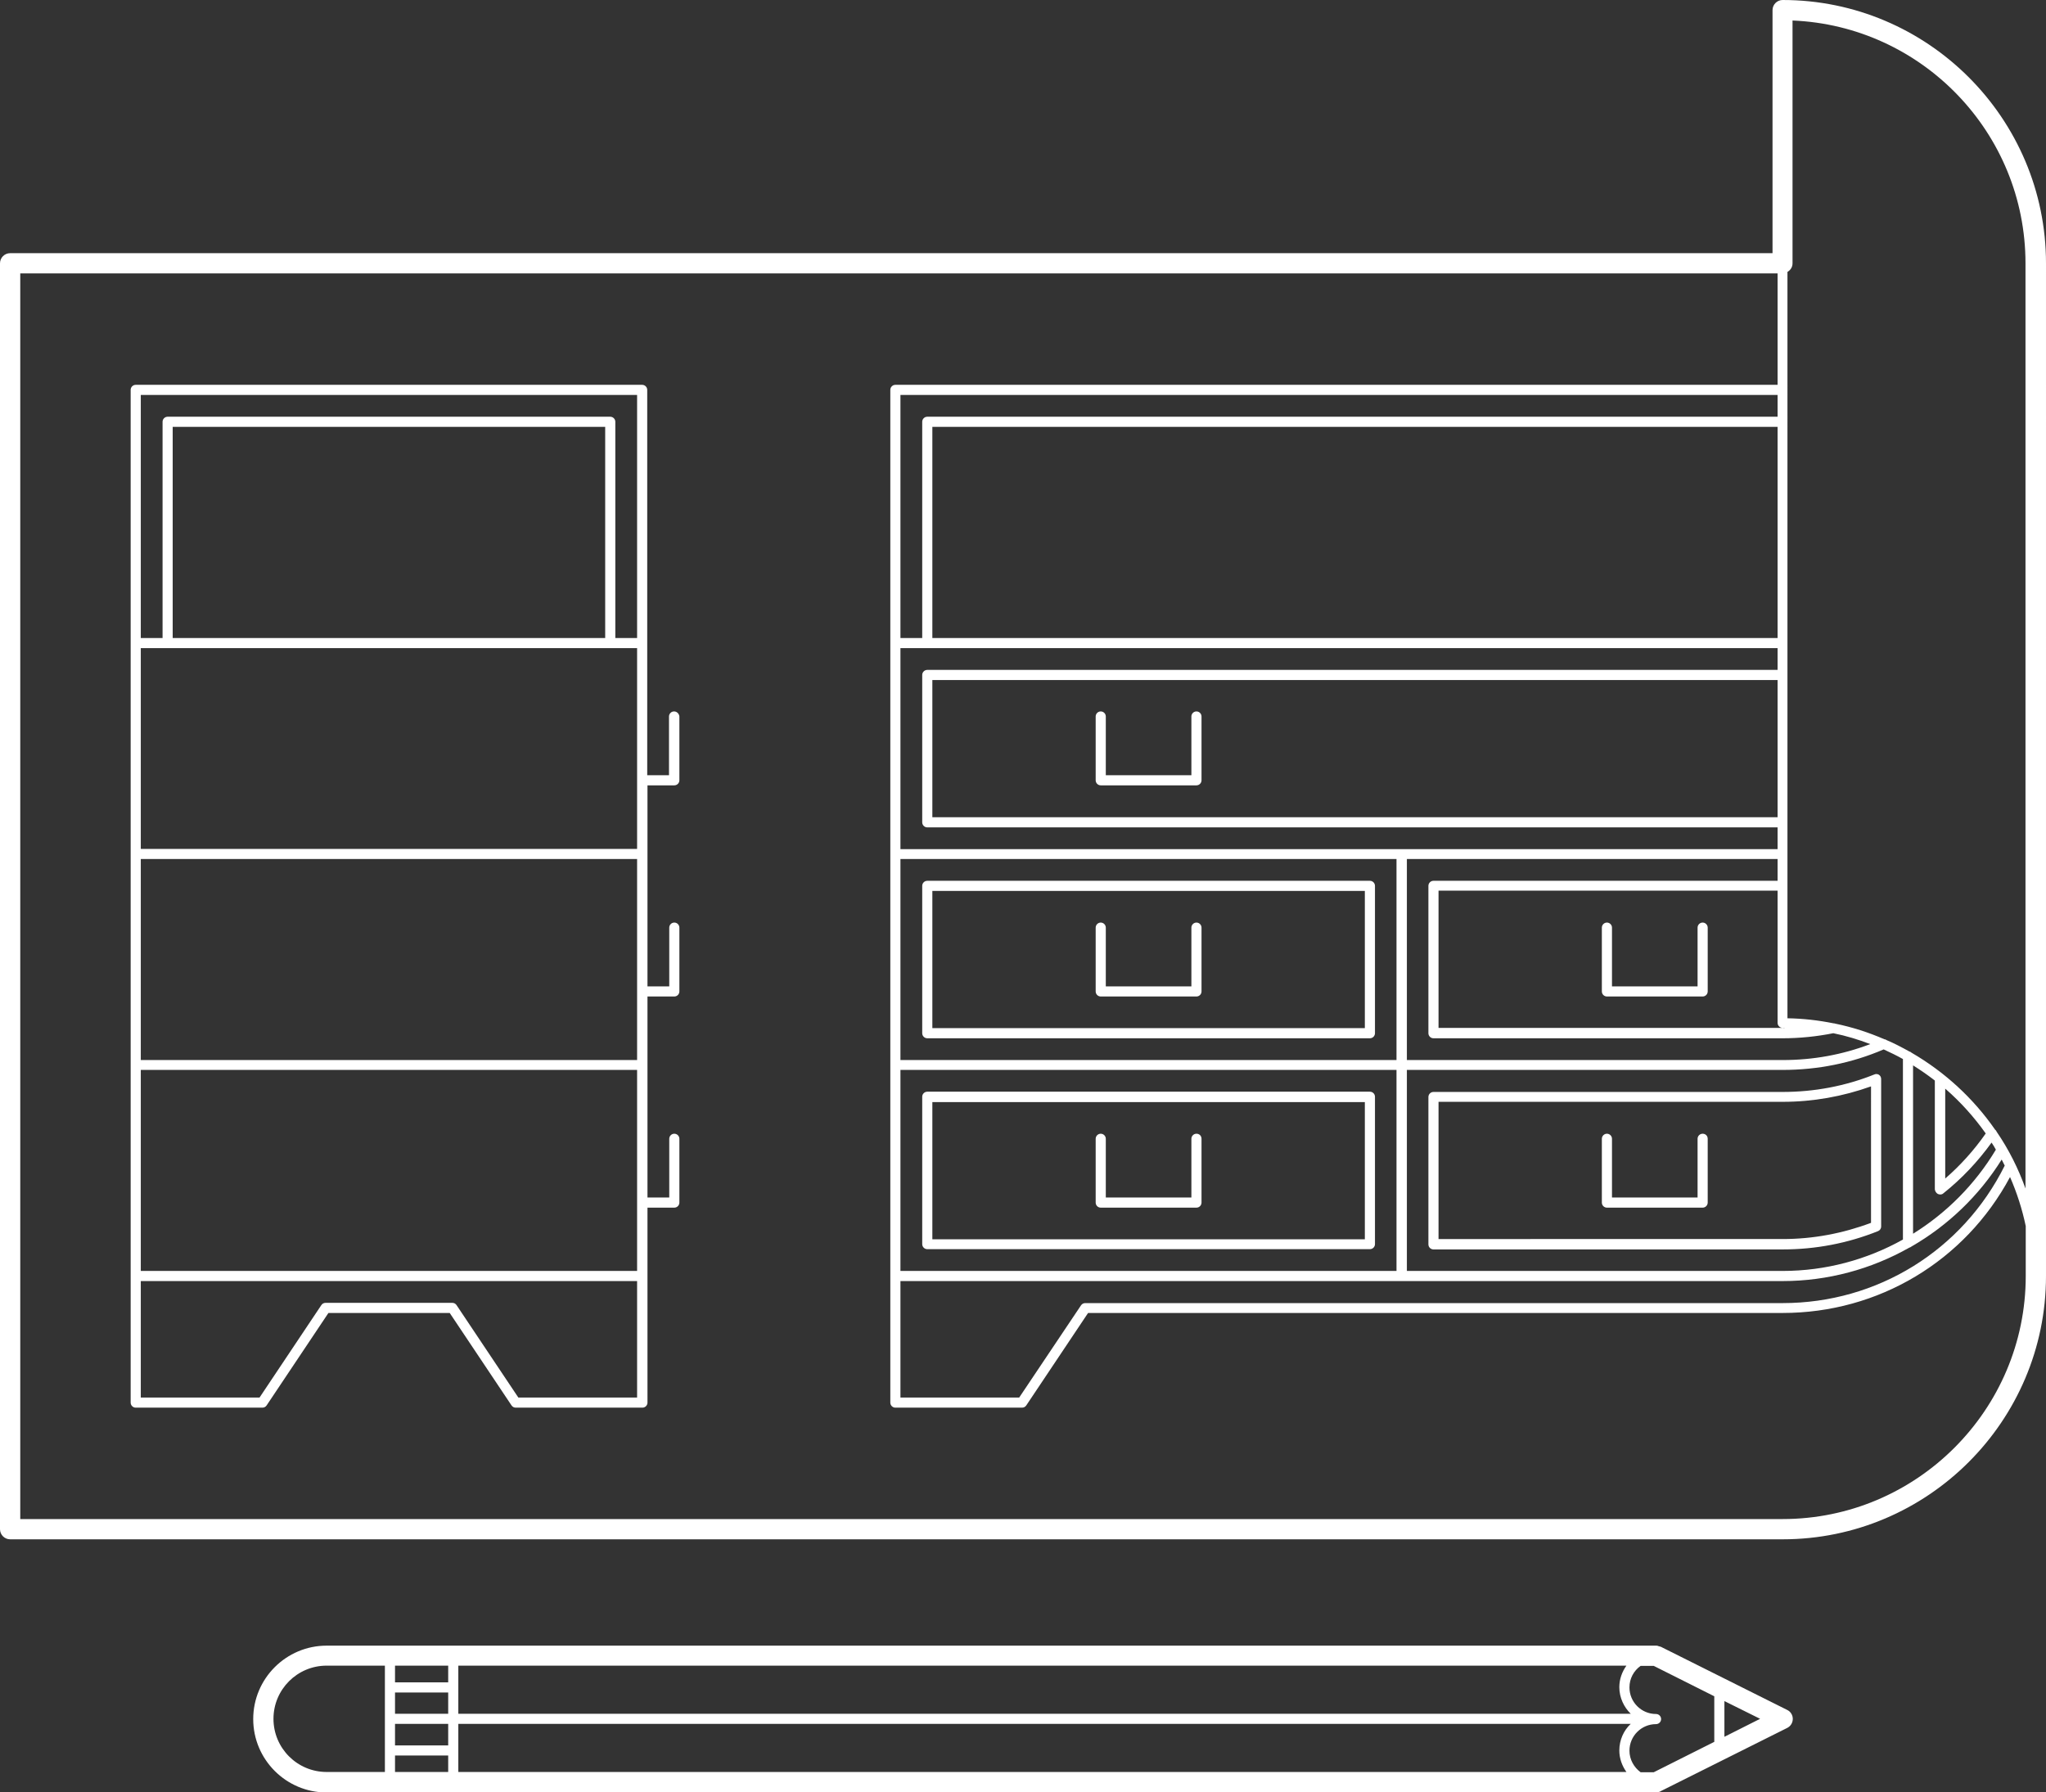
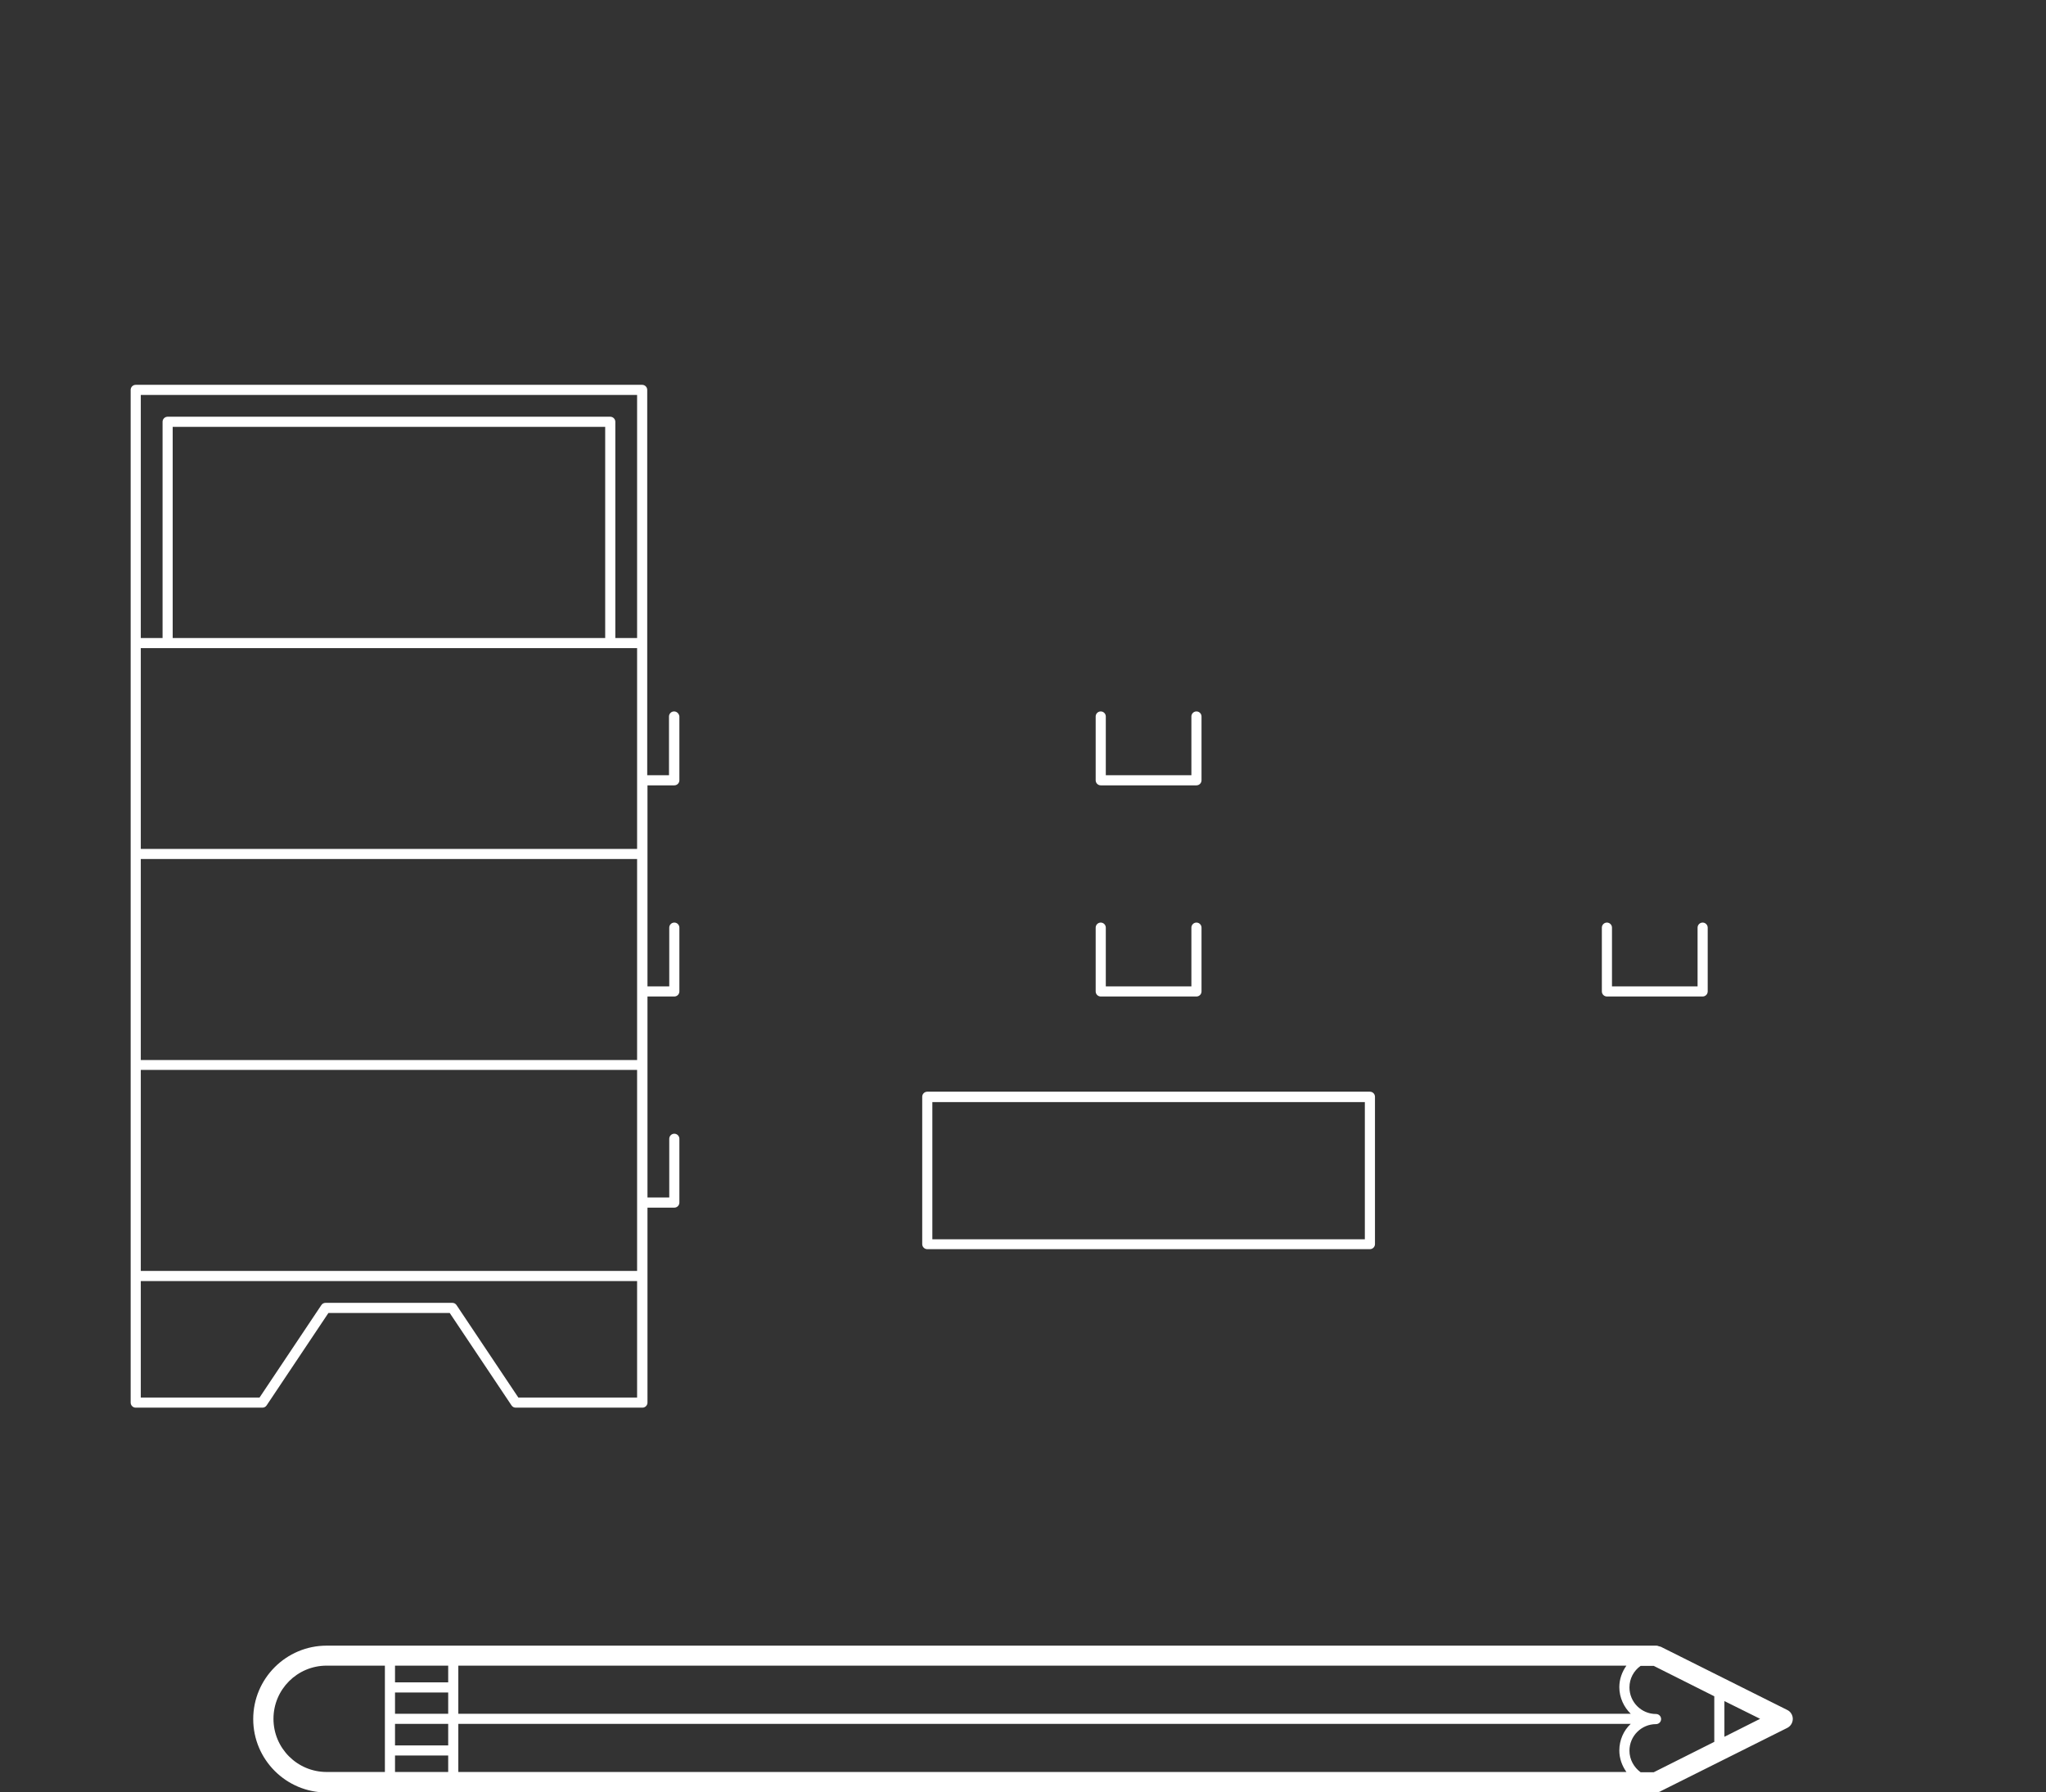
<svg xmlns="http://www.w3.org/2000/svg" version="1.1" id="Layer_1" x="0px" y="0px" viewBox="0 0 808 707.9" enable-background="new 0 0 808 707.9" xml:space="preserve">
  <rect x="0" y="0" width="808" height="707.9" fill="#333333" stroke="none" />
  <g>
-     <path fill="#FFFFFF" d="M704,0c-2.2,0-4,1.8-4,4v96H4c-2.2,0-4,1.8-4,4v500c0,2.2,1.8,4,4,4h700c57.3,0,104-46.7,104-104V104   C808,46.7,761.3,0,704,0z M704,406c0.3,0,0.6,0,1,0C704.6,406.1,704.3,406.1,704,406l-135.9,0v-54.2H702V404   C702,405.1,702.9,406,704,406z M765.3,471.6c0.3,0.1,0.6,0.2,0.9,0.2c0.4,0,0.9-0.1,1.2-0.4c7.3-5.8,13.7-12.6,19.1-20.1   c0.6,0.9,1.2,1.8,1.7,2.8c-8.2,13.7-19.5,25-32.7,33.2l0-66.5c3,1.9,5.9,3.9,8.6,6v43C764.2,470.5,764.6,471.2,765.3,471.6z    M768.2,465.5V430c6,5.2,11.4,11.2,16,17.7C779.6,454.3,774.2,460.3,768.2,465.5z M790.5,458c0.4,0.8,0.8,1.6,1.2,2.4   c-16.7,33.5-50.3,54.3-87.7,54.3H428.6c-0.7,0-1.3,0.3-1.7,0.9L402.5,552h-46.9V506h198h0L704,506c17.8,0,35-4.7,50-13.2   c0.3-0.1,0.6-0.2,0.8-0.4C769.2,484.1,781.5,472.4,790.5,458z M566.1,164.6H366.2c-1.1,0-2,0.9-2,2V252h-8.6v-96h197.9h0.1H702v8.6   H566.1z M702,168.6V252H553.6h-0.1H368.2v-83.4h197.9H702z M553.5,256L553.5,256H702v8.6H566.1H366.2c-1.1,0-2,0.9-2,2v58.2   c0,1.1,0.9,2,2,2h199.9H702v8.6H553.6h-0.1H355.6V256H553.5z M702,268.6v54.2H566.1H368.2v-54.2h197.9H702z M551.5,339.3v79.4   H355.6v-79.4H551.5z M551.5,422.7V502H355.6v-79.4H551.5z M751.5,489.6c-14.3,8-30.6,12.4-47.5,12.4L555.6,502v-79.4H704   c13.9,0,27.3-2.7,39.9-8.1c2.6,1.2,5.1,2.4,7.6,3.8L751.5,489.6z M704,418.7H555.6v-79.4H702v8.6H566.1c-1.1,0-2,0.9-2,2v58.2   c0,1.1,0.9,2,2,2H704c6.7,0,13.5-0.7,20-2c5,1,9.9,2.5,14.6,4.3C727.6,416.6,716,418.7,704,418.7z M800,504c0,52.9-43.1,96-96,96H8   V108h694V152H553.6h-0.1H353.6c-1.1,0-2,0.9-2,2v100v83.4v83.4V504V554c0,1.1,0.9,2,2,2h50c0.7,0,1.3-0.3,1.7-0.9l24.4-36.5H704   c37.9,0,72-20.5,89.8-53.7c2.7,6.2,4.8,12.7,6.2,19.4V504z M800,469.7c-2.9-8.1-6.7-15.7-11.5-22.7c-0.1-0.3-0.3-0.6-0.6-0.8   c-8.6-12.4-19.9-22.8-33-30.4c-0.2-0.2-0.5-0.4-0.9-0.5c-2.9-1.6-5.9-3.2-9-4.5c-0.2-0.2-0.5-0.3-0.8-0.3   c-6.2-2.7-12.7-4.8-19.5-6.2c-0.2-0.1-0.4-0.1-0.6-0.1c-5.9-1.2-12-1.9-18.2-2V107.4c1.2-0.7,2-1.9,2-3.4V8.1   c51.1,2.1,92,44.3,92,95.9V469.7z" />
    <path fill="#FFFFFF" d="M705.8,675.4l-50-25c0,0-0.1,0-0.1,0c-0.2-0.1-0.5-0.1-0.7-0.2c-0.3-0.1-0.5-0.2-0.8-0.2c0,0-0.1,0-0.1,0   H154h-25c-16,0-29,13-29,29s13,29,29,29h25h500h0h0c0.5,0,0.9-0.1,1.4-0.3c0.1,0,0.2,0,0.2-0.1c0.1,0,0.1,0,0.2-0.1l50-25   c1.4-0.7,2.2-2.1,2.2-3.6S707.1,676,705.8,675.4z M152,699.9h-23c-11.6,0-21-9.4-21-21s9.4-21,21-21h23V699.9z M181,657.9h461.3   c-1.7,2.4-2.8,5.3-2.8,8.5c0,4.1,1.8,7.9,4.5,10.5H181V657.9z M177,699.9h-21v-6.5h21V699.9z M177,689.4h-21v-8.5h21V689.4z    M177,676.9h-21v-8.4h21V676.9z M177,664.5h-21v-6.6h21V664.5z M181,699.9v-19h463c-2.8,2.6-4.5,6.4-4.5,10.5   c0,3.2,1.1,6.1,2.8,8.5H181z M677,688l-23.9,12h-5.2c-2.6-1.9-4.4-5-4.4-8.5c0-5.8,4.7-10.5,10.5-10.5c1.1,0,2-0.9,2-2s-0.9-2-2-2   c-5.8,0-10.5-4.7-10.5-10.5c0-3.5,1.7-6.6,4.4-8.5h5.2l23.9,12V688z M681,686v-14.1l14.1,7L681,686z" />
    <path fill="#FFFFFF" d="M266.2,281c-1.1,0-2,0.9-2,2v23.2h-8.6V283V254V154c0-1.1-0.9-2-2-2h-200c-1.1,0-2,0.9-2,2v100v83.4v83.4   V504V554c0,1.1,0.9,2,2,2h50c0.7,0,1.3-0.3,1.7-0.9l24.4-36.5h47.9l24.4,36.5c0.4,0.6,1,0.9,1.7,0.9h50c1.1,0,2-0.9,2-2V504V477   h10.6c1.1,0,2-0.9,2-2v-25.2c0-1.1-0.9-2-2-2s-2,0.9-2,2V473h-8.6v-23.2v-29.1v-27.1h10.6c1.1,0,2-0.9,2-2v-25.2c0-1.1-0.9-2-2-2   s-2,0.9-2,2v23.2h-8.6v-23.2v-29.1v-27.1h10.6c1.1,0,2-0.9,2-2V283C268.2,281.9,267.3,281,266.2,281z M251.6,552h-46.9l-24.4-36.5   c-0.4-0.6-1-0.9-1.7-0.9h-50c-0.7,0-1.3,0.3-1.7,0.9L102.5,552H55.6V506h196V552z M251.6,449.8V475V502h-196v-79.4h196V449.8z    M251.6,366.4v25.2v27.1h-196v-79.4h196V366.4z M251.6,283v25.2v27.1h-196V256h196V283z M68.2,252v-83.4H239V252H68.2z M251.6,252   H243v-85.4c0-1.1-0.9-2-2-2H66.2c-1.1,0-2,0.9-2,2V252h-8.6v-96h196V252z" />
    <path fill="#FFFFFF" d="M472.5,281c-1.1,0-2,0.9-2,2v23.2h-33.8V283c0-1.1-0.9-2-2-2s-2,0.9-2,2v25.2c0,1.1,0.9,2,2,2h37.8   c1.1,0,2-0.9,2-2V283C474.5,281.9,473.6,281,472.5,281z" />
    <path fill="#FFFFFF" d="M472.5,364.4c-1.1,0-2,0.9-2,2v23.2h-33.8v-23.2c0-1.1-0.9-2-2-2s-2,0.9-2,2v25.2c0,1.1,0.9,2,2,2h37.8   c1.1,0,2-0.9,2-2v-25.2C474.5,365.3,473.6,364.4,472.5,364.4z" />
-     <path fill="#FFFFFF" d="M472.5,447.8c-1.1,0-2,0.9-2,2V473h-33.8v-23.2c0-1.1-0.9-2-2-2s-2,0.9-2,2V475c0,1.1,0.9,2,2,2h37.8   c1.1,0,2-0.9,2-2v-25.2C474.5,448.6,473.6,447.8,472.5,447.8z" />
    <path fill="#FFFFFF" d="M366.2,493.4H541c1.1,0,2-0.9,2-2v-58.2c0-1.1-0.9-2-2-2H366.2c-1.1,0-2,0.9-2,2v58.2   C364.2,492.5,365.1,493.4,366.2,493.4z M368.2,435.3H539v54.2H368.2V435.3z" />
-     <path fill="#FFFFFF" d="M366.2,410.1H541c1.1,0,2-0.9,2-2v-58.2c0-1.1-0.9-2-2-2H366.2c-1.1,0-2,0.9-2,2v58.2   C364.2,409.2,365.1,410.1,366.2,410.1z M368.2,351.9H539v54.2H368.2V351.9z" />
    <path fill="#FFFFFF" d="M672.4,364.4c-1.1,0-2,0.9-2,2v23.2h-33.8v-23.2c0-1.1-0.9-2-2-2s-2,0.9-2,2v25.2c0,1.1,0.9,2,2,2h37.8   c1.1,0,2-0.9,2-2v-25.2C674.4,365.3,673.5,364.4,672.4,364.4z" />
-     <path fill="#FFFFFF" d="M672.4,447.8c-1.1,0-2,0.9-2,2V473h-33.8v-23.2c0-1.1-0.9-2-2-2s-2,0.9-2,2V475c0,1.1,0.9,2,2,2h37.8   c1.1,0,2-0.9,2-2v-25.2C674.4,448.6,673.5,447.8,672.4,447.8z" />
-     <path fill="#FFFFFF" d="M740.2,424.4c-11.5,4.6-23.7,6.9-36.2,6.9H566.1c-1.1,0-2,0.9-2,2v58.2c0,1.1,0.9,2,2,2H704   c13,0,25.6-2.4,37.6-7.2c0.8-0.3,1.3-1,1.3-1.9l0-58.2c0-0.7-0.3-1.3-0.9-1.7C741.5,424.2,740.8,424.1,740.2,424.4z M738.9,483   c-11.2,4.2-22.9,6.4-34.9,6.4H568.1v-54.2H704c12,0,23.7-2.1,34.9-6.1L738.9,483z" />
  </g>
</svg>